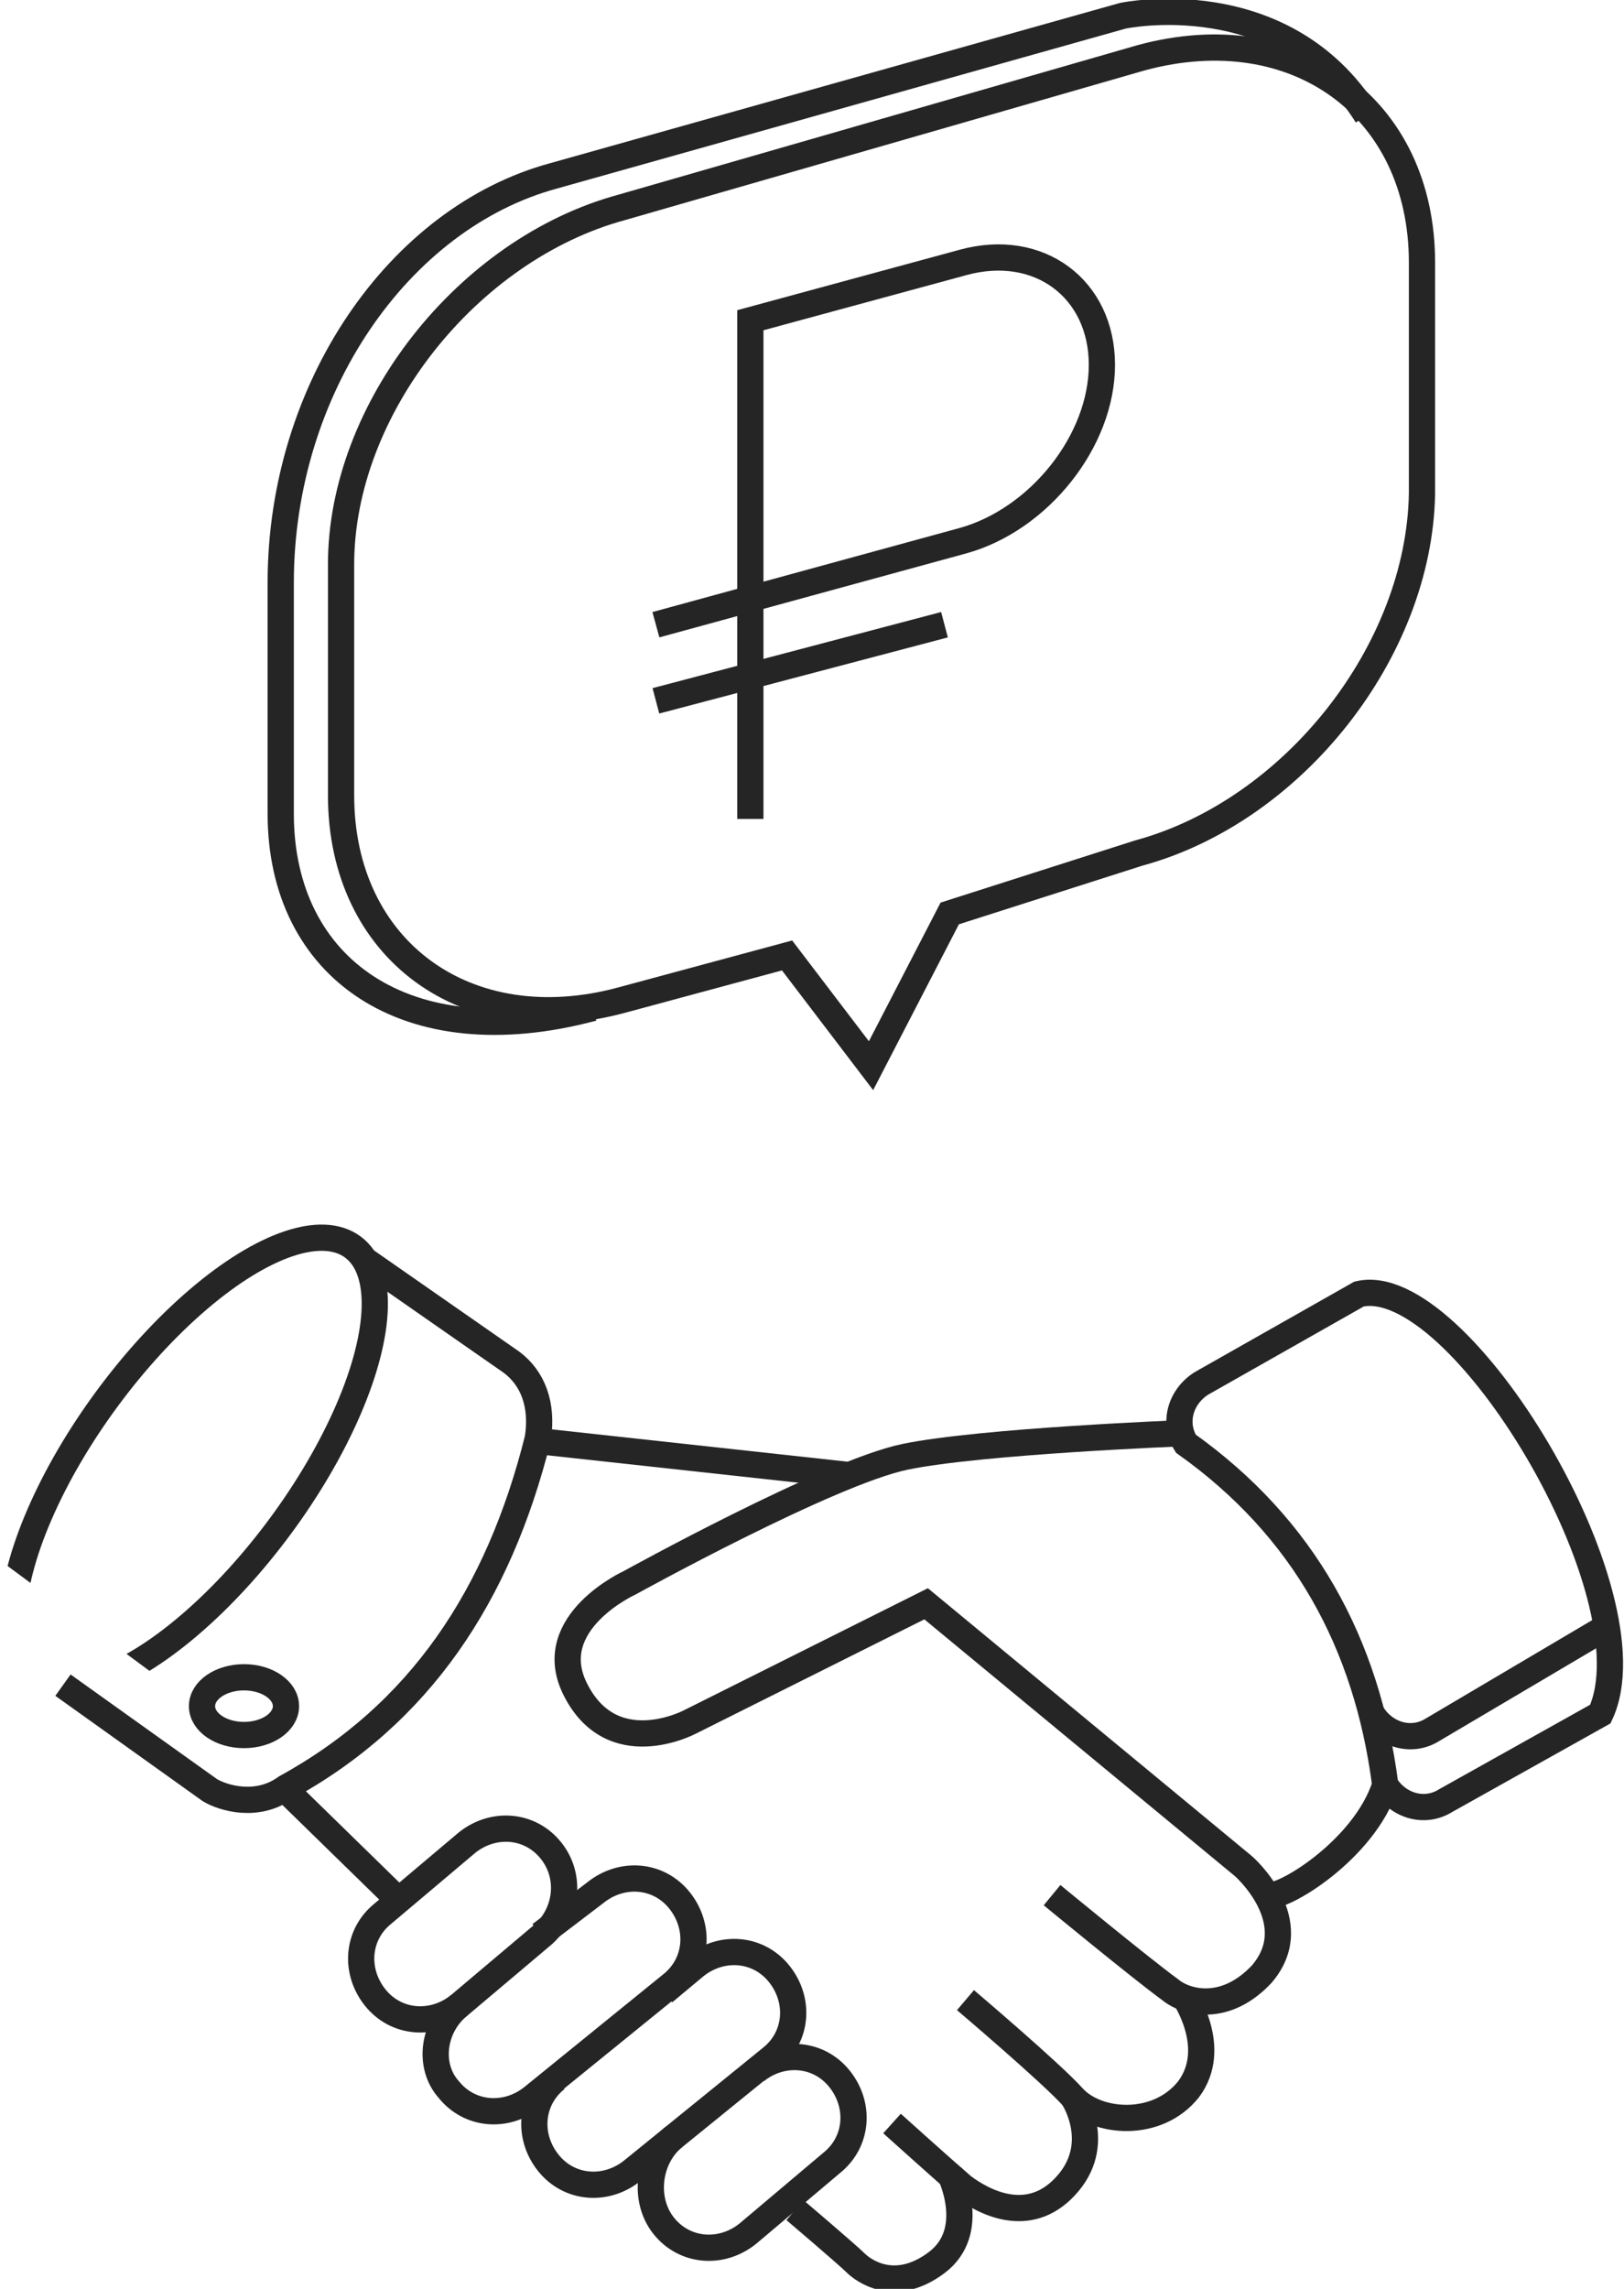
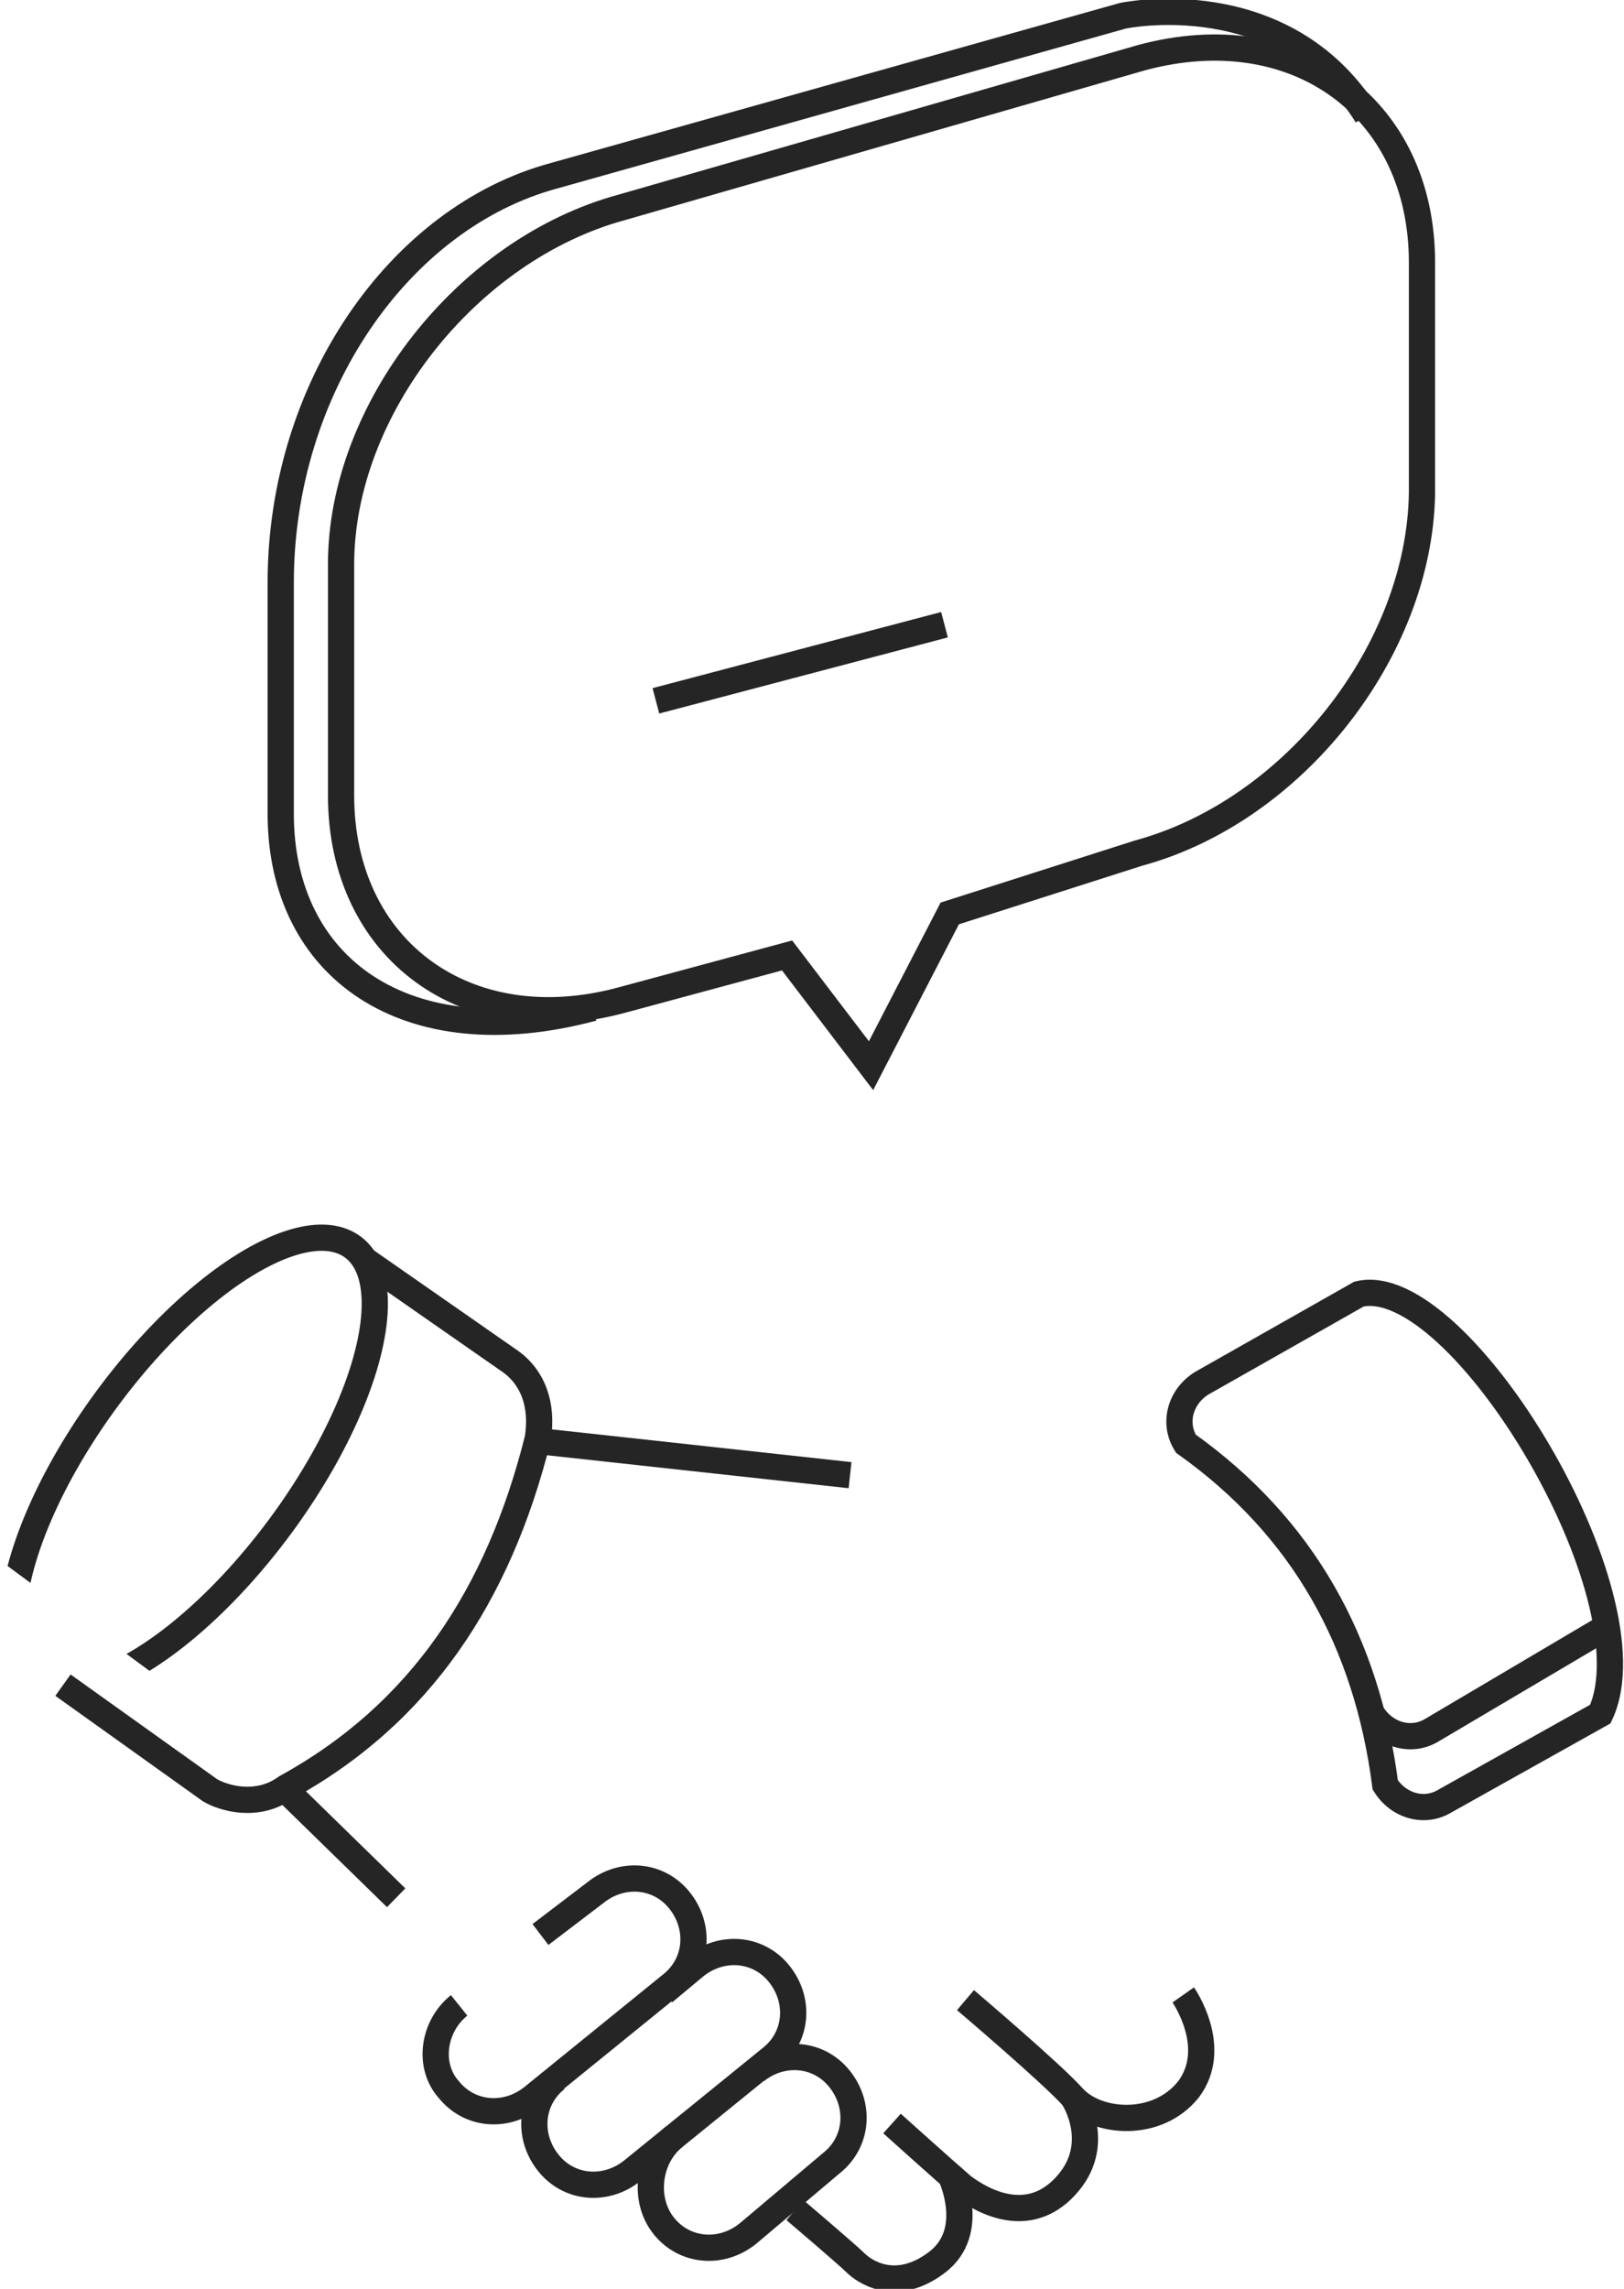
<svg xmlns="http://www.w3.org/2000/svg" xmlns:xlink="http://www.w3.org/1999/xlink" version="1.1" x="0px" y="0px" width="61.9px" height="87.2px" viewBox="0 0 61.9 87.2" style="enable-background:new 0 0 61.9 87.2;" xml:space="preserve">
  <style type="text/css">
	.st0{clip-path:url(#SVGID_2_);fill:none;stroke:#252525;stroke-miterlimit:10;}
	.st1{clip-path:url(#SVGID_4_);fill:none;stroke:#252525;stroke-miterlimit:10;}
</style>
  <defs>
</defs>
  <g>
    <defs>
      <rect id="SVGID_1_" x="0" width="61.9" height="87.2" />
    </defs>
    <clipPath id="SVGID_2_">
      <use xlink:href="#SVGID_1_" style="overflow:visible;" />
    </clipPath>
-     <path class="st0" d="M25,23.8l11.7-3.2c2.9-0.8,5.3-3.8,5.3-6.7c0-2.9-2.4-4.7-5.3-3.9l-8.1,2.2v19" />
    <line class="st0" x1="25" y1="26.7" x2="36" y2="23.8" />
    <path class="st0" d="M43.4,32.5l-7.2,2.3l-3,5.8L30,36.4l-6.3,1.7C17.8,39.7,13,36.2,13,30.3v-8.8c0-5.9,4.8-12,10.7-13.6l19.8-5.7   c5.9-1.6,10.7,1.9,10.7,7.8v8.8C54.1,24.8,49.3,30.9,43.4,32.5z" />
    <path class="st0" d="M22.6,38.4c-7.1,1.9-11.9-1.5-11.9-7.4v-8.8c0-7.4,4.5-13.9,10.4-15.5l21.7-6.1c0,0,6.1-1.3,9.3,3.8" />
    <ellipse transform="matrix(0.594 -0.804 0.804 0.594 -41.79 28.572)" class="st0" cx="7.4" cy="55.7" rx="10.2" ry="4.1" />
    <path class="st0" d="M51.8,49.3l-6,3.4c-0.8,0.5-1.1,1.5-0.6,2.3c4.5,3.2,6.9,7.6,7.6,13c0.5,0.8,1.5,1.1,2.3,0.6l5.9-3.3   C63.1,60.8,55.6,48.4,51.8,49.3z" />
    <path class="st0" d="M52.3,65.3c0.5,0.8,1.5,1.1,2.3,0.6l6.6-3.9" />
    <path class="st0" d="M13.9,48l5.6,3.9c0.8,0.6,1.2,1.6,1,2.9c-1.5,6-4.5,10.5-9.6,13.3c-1.1,0.8-2.4,0.4-2.9,0.1l-5.6-4" />
-     <path class="st0" d="M45.1,54.6c0,0-7.7,0.3-10.6,0.9S24,60.3,24,60.3s-3.3,1.5-2.1,4c1.4,2.9,4.4,1.3,4.4,1.3l9-4.5l12.1,10   c0,0,2.4,2.1,0.7,4.1c-1.4,1.5-2.9,1.1-3.5,0.6c-1.1-0.8-4.5-3.6-4.5-3.6" />
    <path class="st0" d="M45.1,76c0,0,1.4,2,0.2,3.6c-1.2,1.5-3.5,1.3-4.4,0.3c-0.8-0.9-4.1-3.7-4.1-3.7" />
    <path class="st0" d="M40.9,79.9c0,0,1.2,1.8-0.3,3.4c-1.4,1.5-3.1,0.6-3.9,0c-0.7-0.6-2.7-2.4-2.7-2.4" />
    <path class="st0" d="M36.2,82.8c0,0,1.1,2.2-0.5,3.4c-1.6,1.2-2.8,0.3-3.1,0c-0.3-0.3-2.3-2-2.3-2" />
-     <path class="st0" d="M48.3,72.2c0.5,0.2,3.7-1.7,4.5-4.2" />
    <line class="st0" x1="32.4" y1="56.2" x2="20.5" y2="54.9" />
    <line class="st0" x1="10.9" y1="68.2" x2="15.1" y2="72.3" />
-     <path class="st0" d="M21,70.5c-0.8-1-2.2-1.1-3.2-0.3l-3.2,2.7c-1,0.8-1.1,2.2-0.3,3.2s2.2,1.1,3.2,0.3l3.2-2.7   C21.6,72.9,21.8,71.5,21,70.5z" />
    <path class="st0" d="M25.7,81.4c-1,0.8-1.2,2.4-0.4,3.4c0.8,1,2.2,1.1,3.2,0.3l3.2-2.7c1-0.8,1.1-2.2,0.3-3.2   c-0.8-1-2.2-1.1-3.2-0.3" />
    <path class="st0" d="M17.5,76.4c-1,0.8-1.2,2.3-0.4,3.2c0.8,1,2.2,1.1,3.2,0.3l5.3-4.3c1-0.8,1.1-2.2,0.3-3.2   c-0.8-1-2.2-1.1-3.2-0.3l-2.1,1.6" />
    <path class="st0" d="M21.2,79.2c-1,0.8-1.1,2.2-0.3,3.2c0.8,1,2.2,1.1,3.2,0.3l5.3-4.3c1-0.8,1.1-2.2,0.3-3.2   c-0.8-1-2.2-1.1-3.2-0.3l-1.2,1" />
-     <ellipse class="st0" cx="9.3" cy="65" rx="1.6" ry="1.1" />
  </g>
</svg>